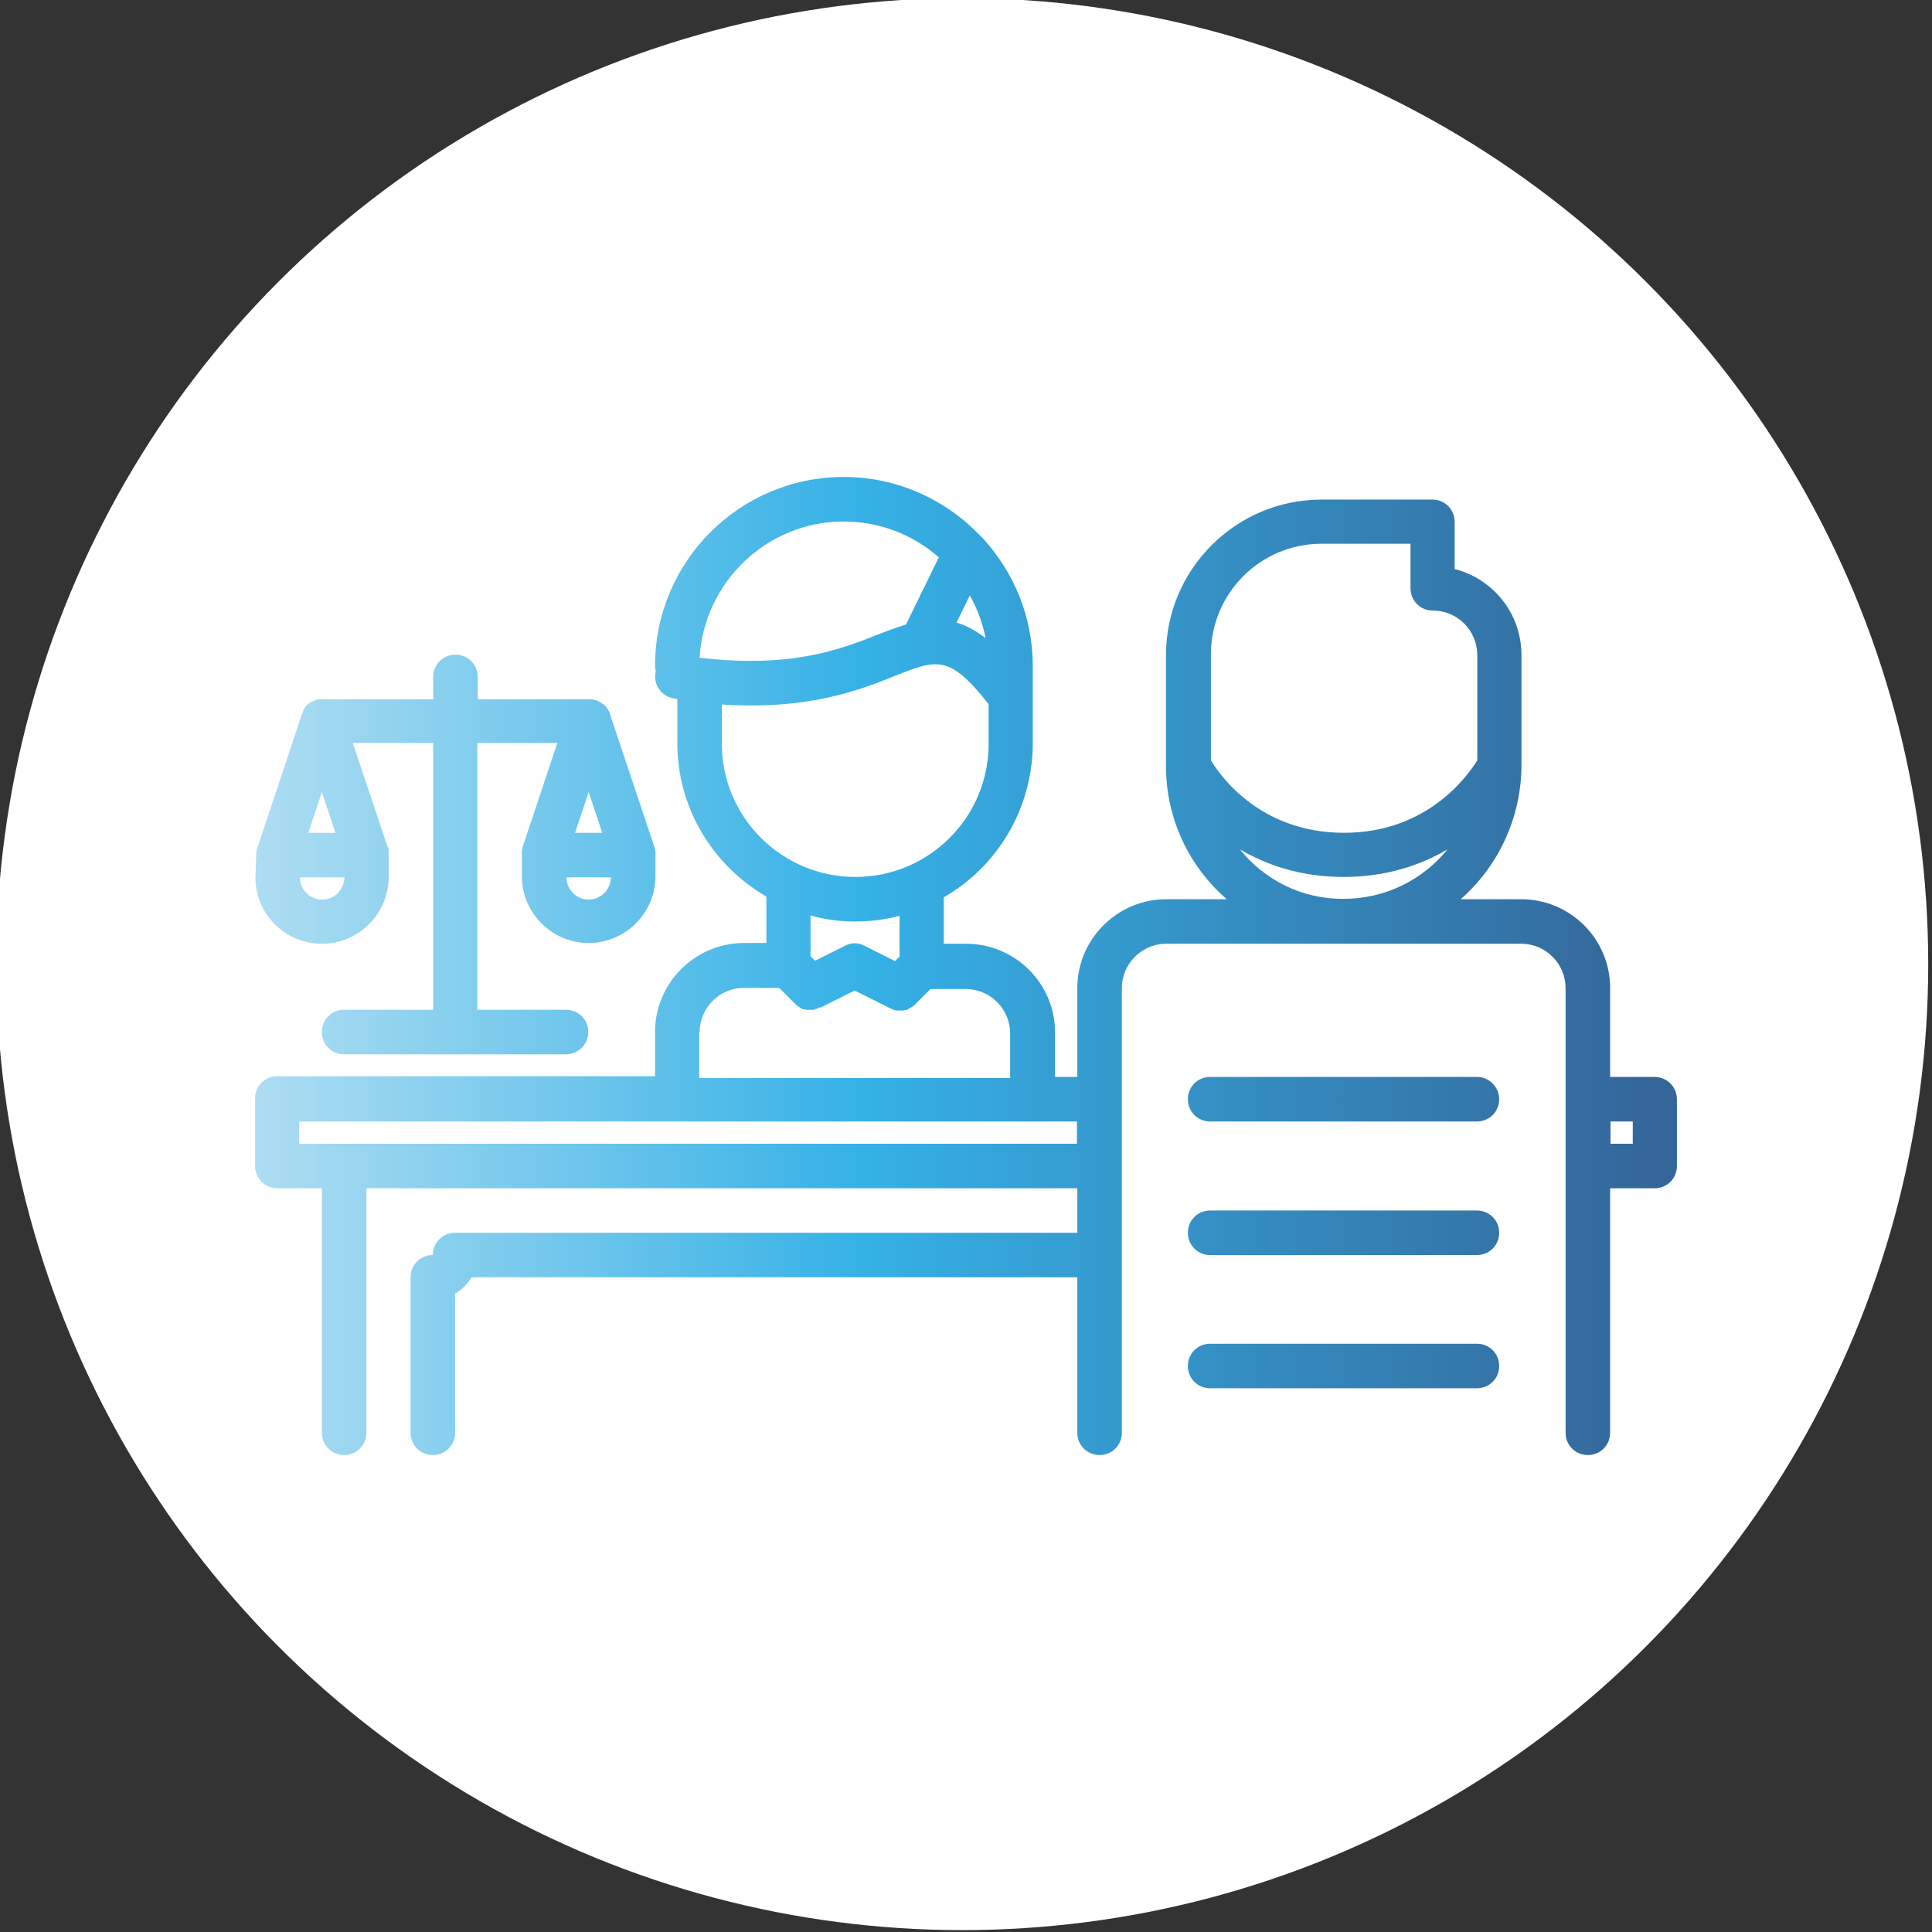
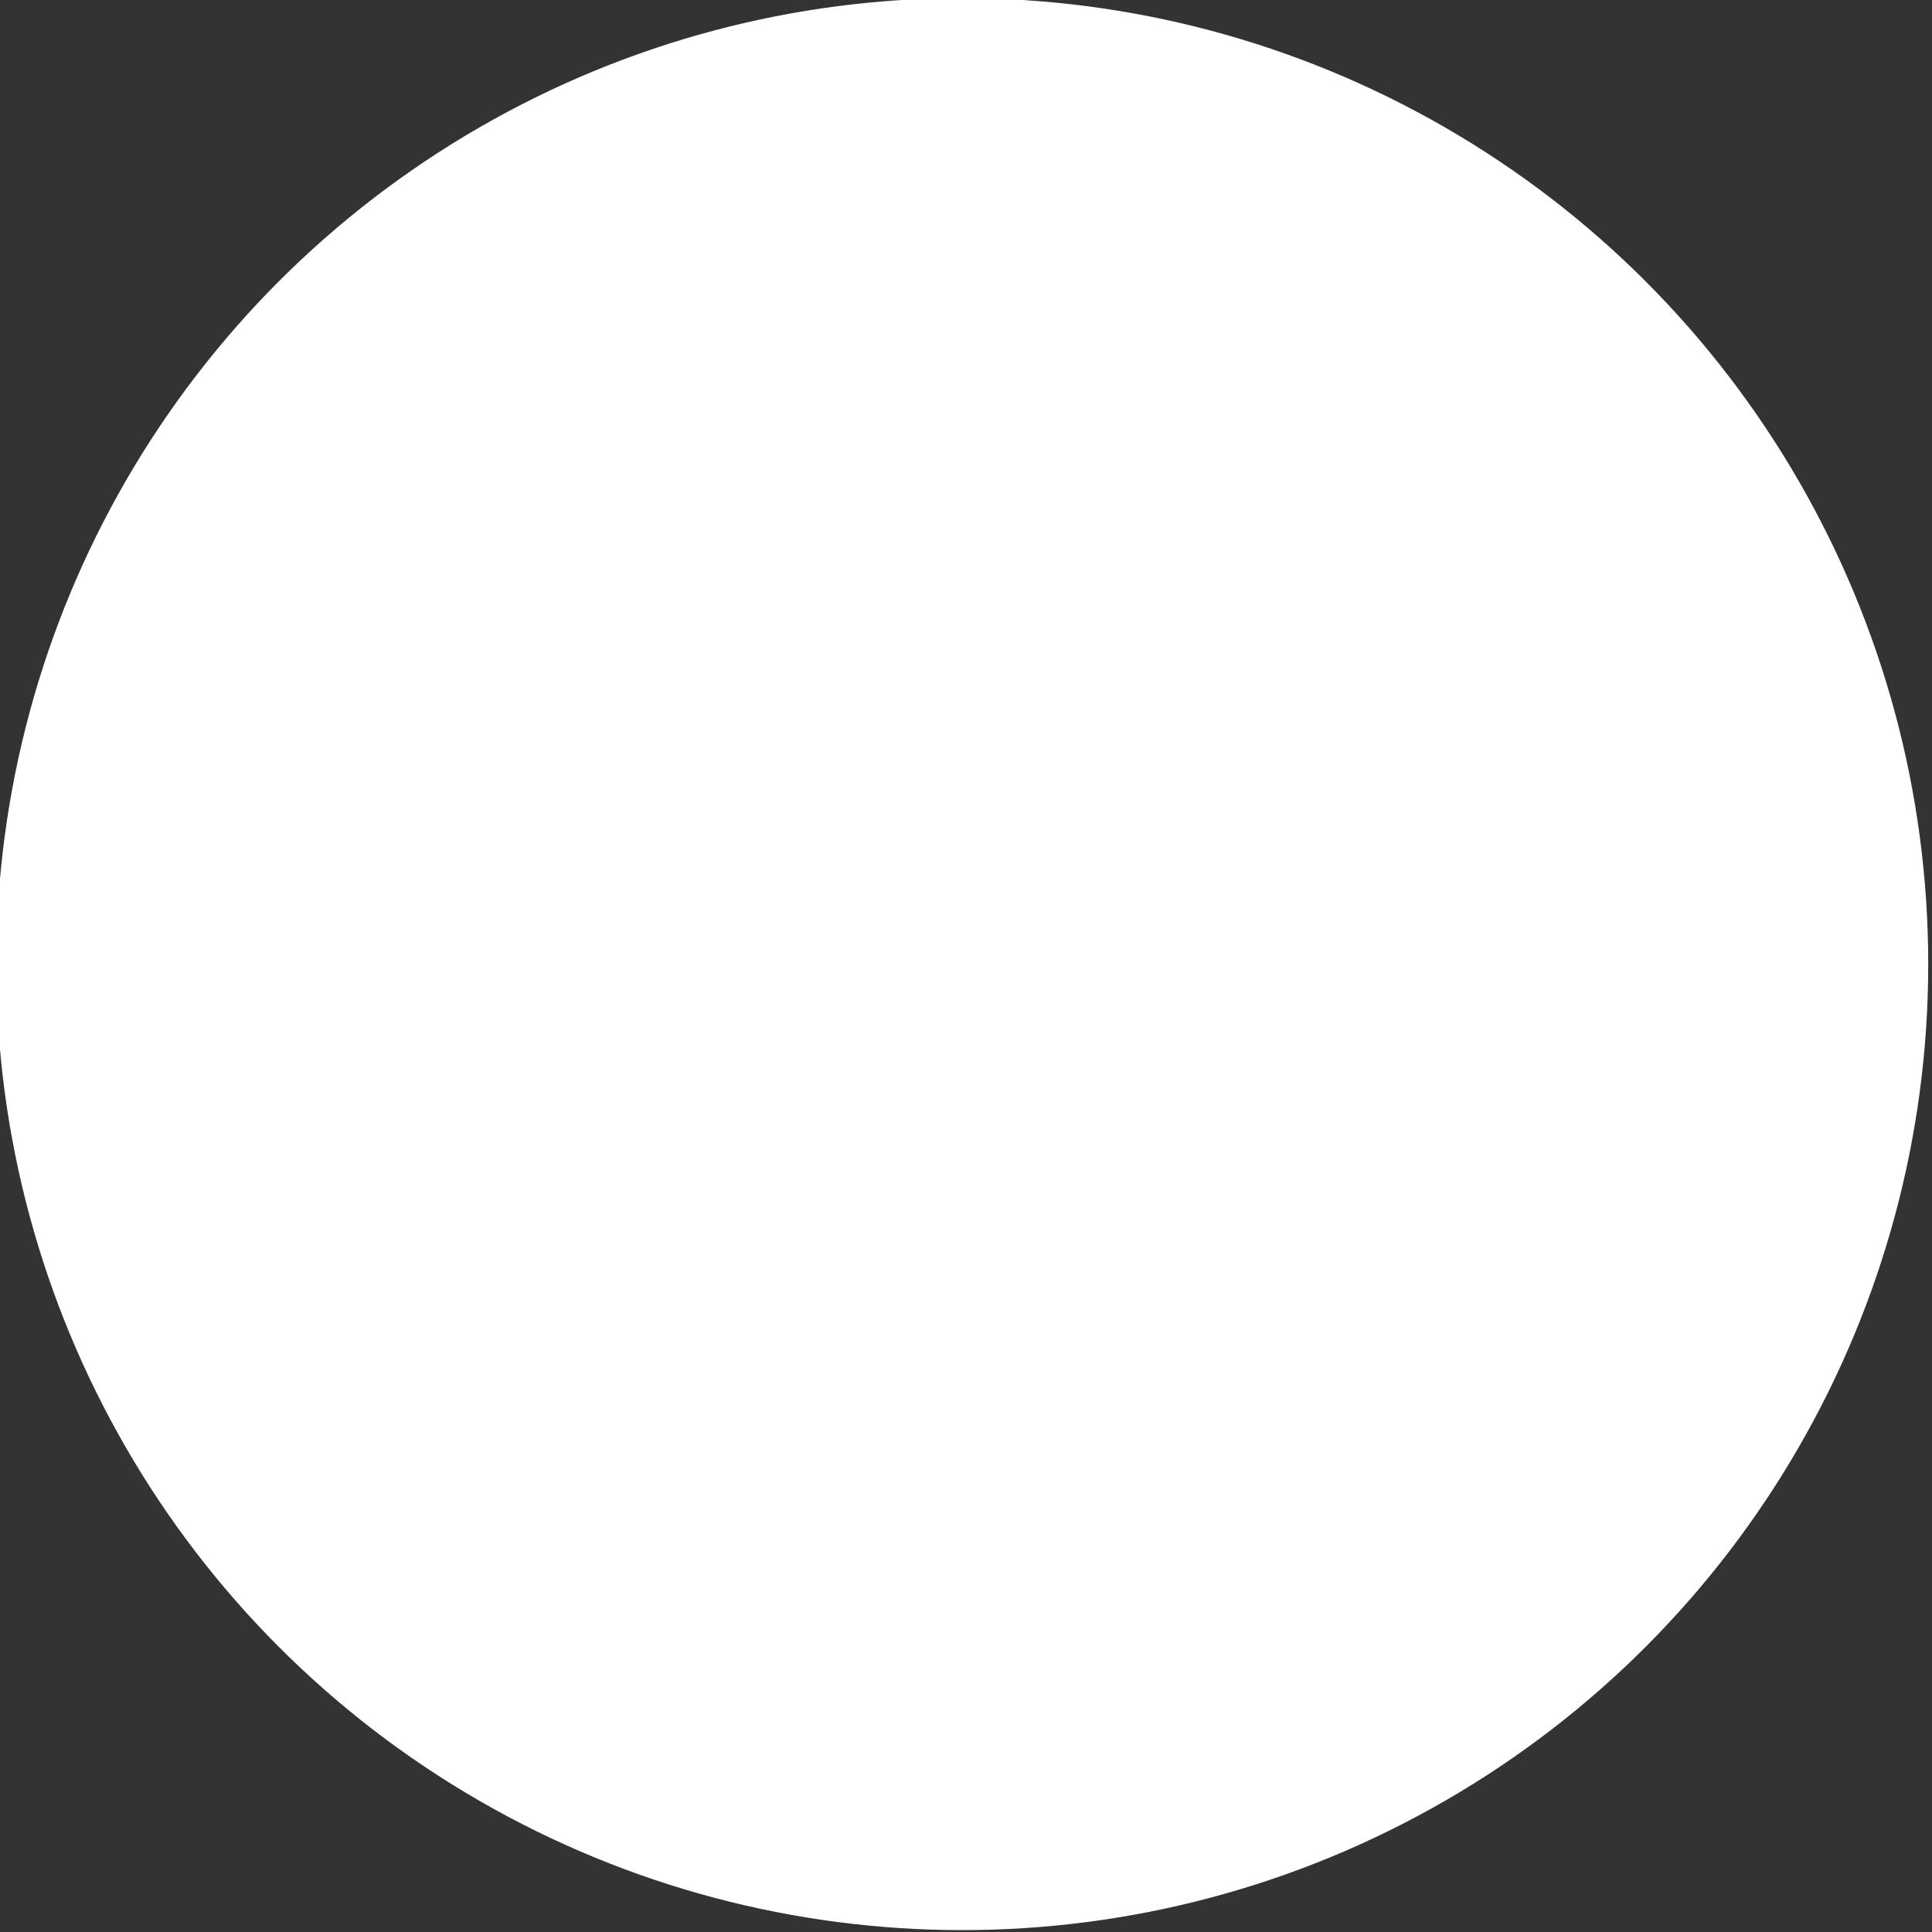
<svg xmlns="http://www.w3.org/2000/svg" version="1.1" id="Capa_1" x="0px" y="0px" viewBox="0 0 512 512" style="enable-background:new 0 0 512 512;" xml:space="preserve">
  <rect x="0" y="0" width="512" height="512" fill="#333333" stroke="none" />
  <style type="text/css"> .st0{fill:#FFFFFF;} .st1{fill:url(#SVGID_1_);} </style>
  <circle class="st0" cx="255" cy="255.5" r="256" />
  <linearGradient id="SVGID_1_" gradientUnits="userSpaceOnUse" x1="67.57" y1="256" x2="444.43" y2="256">
    <stop offset="4.265177e-07" style="stop-color:#AEDDF2" />
    <stop offset="0.427" style="stop-color:#35B1E6" />
    <stop offset="0.984" style="stop-color:#346699" />
  </linearGradient>
-   <path class="st1" d="M438.5,285.4h-11.8v-23.6c0-13-10.6-23.5-23.6-23.5c-0.2,0-0.4,0-0.6,0h-15.4c9.8-8.6,16-21.3,16.1-35.3 c0,0,0,0,0,0v-29.2c0-0.1,0-0.2,0-0.2c0-11-7.5-20.2-17.7-22.8v-12.5c0-3.3-2.6-5.9-5.9-5.9h-29.4c-22.7,0-41.2,18.5-41.2,41.2 c0,0,0,0,0,0v29.2c0,0,0,0.1,0,0.1v0.1c0,0,0,0,0,0c0,0,0,0,0,0c0,0.1,0,0.2,0,0.4c0.1,13.9,6.3,26.4,16.1,34.9h-15.4 c-0.2,0-0.4,0-0.6,0c-13,0-23.6,10.6-23.6,23.5v23.6h-5.9v-11.8c0-13-10.6-23.5-23.6-23.5c-0.2,0-0.4,0-0.6,0h-5.3v-12.3 c14.1-8.1,23.5-23.3,23.6-40.7c0,0,0,0,0,0v-20.6c0-13-5-24.8-13.1-33.7c-0.2-0.2-0.4-0.5-0.7-0.7c-9.1-9.6-22-15.7-36.3-15.7 c-27.6,0-50,22.4-50,50c0,0.5,0.1,1,0.2,1.5c0,0.2-0.1,0.4-0.1,0.5c-0.5,3.2,1.7,6.2,4.9,6.7c0.3,0,0.6,0.1,0.9,0.1v11.7 c0,0,0,0,0,0c0,17.4,9.5,32.5,23.6,40.7v12.3h-5.3c-0.2,0-0.4,0-0.6,0c-13,0-23.6,10.6-23.6,23.5v11.8H73.5c-3.3,0-5.9,2.6-5.9,5.9 V309c0,3.3,2.6,5.9,5.9,5.9h11.8v64.8c0,3.3,2.6,5.9,5.9,5.9c3.3,0,5.9-2.6,5.9-5.9v-64.8h188.4v11.8H120.6c-3.3,0-5.9,2.6-5.9,5.9 c0,0,0,0,0,0c-3.3,0-5.9,2.6-5.9,5.9v41.2c0,3.3,2.6,5.9,5.9,5.9c3.3,0,5.9-2.6,5.9-5.9v-36.9c1.8-1,3.3-2.5,4.3-4.3h160.6v41.2 c0,3.3,2.6,5.9,5.9,5.9c3.3,0,5.9-2.6,5.9-5.9V261.9c0-6.4,5.1-11.6,11.4-11.8c0.1,0,0.2,0,0.3,0h23.5c0.2,0,0.4,0,0.7,0h34 c0.2,0,0.4,0,0.7,0h35.3c0.1,0,0.2,0,0.3,0c6.3,0.2,11.4,5.4,11.4,11.8v117.8c0,3.3,2.6,5.9,5.9,5.9c3.3,0,5.9-2.6,5.9-5.9v-64.8 h11.8c3.3,0,5.9-2.6,5.9-5.9v-17.7C444.4,288.1,441.8,285.4,438.5,285.4z M257,157.8c2,3.5,3.4,7.3,4.2,11.3c-2.7-2-5.2-3.4-7.7-4.1 L257,157.8z M223.6,138.2c9.7,0,18.5,3.6,25.2,9.5l-8.7,17.8c-2.3,0.7-4.7,1.6-7.3,2.6c-9.8,3.9-23,9.1-47.4,6.2 C186.6,154.2,203.3,138.2,223.6,138.2z M191.3,197.1v-10.4c22.9,1.5,36.5-3.8,45.9-7.6c11.1-4.4,14.4-5.7,24.8,7.5v10.5 c0,19.5-15.8,35.3-35.3,35.3S191.3,216.6,191.3,197.1z M226.6,244.2c4.1,0,8-0.5,11.8-1.5v10.8l-1.2,1.2l-8-4c0,0-0.1,0-0.1-0.1 c-0.1,0-0.2-0.1-0.3-0.1c-0.1,0-0.2-0.1-0.2-0.1c-0.1,0-0.2-0.1-0.3-0.1c-0.1,0-0.1,0-0.2-0.1c-0.1,0-0.3-0.1-0.4-0.1 c0,0-0.1,0-0.1,0c-0.2,0-0.3,0-0.5-0.1c0,0,0,0-0.1,0c-1-0.1-2,0.1-3,0.6l-8,4l-1.2-1.2v-10.8C218.6,243.7,222.5,244.2,226.6,244.2z M185.4,273.6c0-6.4,5.1-11.6,11.4-11.8c0.1,0,0.2,0,0.3,0h9.4l4.1,4.1c0.1,0.1,0.3,0.2,0.4,0.4c0,0,0.1,0.1,0.1,0.1 c0.2,0.1,0.4,0.3,0.5,0.4c0.1,0,0.1,0.1,0.2,0.1c0.2,0.1,0.4,0.2,0.5,0.3c0,0,0.1,0,0.1,0.1c0.2,0.1,0.5,0.2,0.7,0.2 c0,0,0.1,0,0.1,0c0.2,0.1,0.4,0.1,0.6,0.1c0.1,0,0.1,0,0.2,0c0.2,0,0.5,0,0.7,0c0,0,0,0,0,0c0,0,0,0,0,0c0,0,0,0,0,0 c0.2,0,0.4,0,0.6,0c0.1,0,0.1,0,0.2,0c0.1,0,0.3,0,0.4-0.1c0.1,0,0.1,0,0.2-0.1c0.1,0,0.3-0.1,0.4-0.1c0.1,0,0.1,0,0.2-0.1 c0.2-0.1,0.3-0.1,0.5-0.2c0,0,0,0,0.1,0l0.1,0c0,0,0,0,0.1,0l9-4.5l9.2,4.6c0.1,0,0.1,0,0.2,0.1c0.1,0.1,0.2,0.1,0.4,0.2 c0.1,0,0.2,0.1,0.2,0.1c0.1,0,0.3,0.1,0.4,0.1c0.1,0,0.2,0,0.2,0.1c0.1,0,0.3,0.1,0.4,0.1c0.1,0,0.1,0,0.2,0c0.2,0,0.4,0,0.6,0 c0,0,0,0,0,0c0,0,0,0,0,0c0,0,0,0,0,0c0.2,0,0.5,0,0.7,0c0.1,0,0.1,0,0.2,0c0.2,0,0.4-0.1,0.6-0.1c0,0,0.1,0,0.1,0 c0.2-0.1,0.5-0.1,0.7-0.2c0,0,0.1,0,0.1-0.1c0.2-0.1,0.3-0.2,0.5-0.3c0.1,0,0.1-0.1,0.2-0.1c0.2-0.1,0.3-0.2,0.5-0.3 c0.1-0.1,0.2-0.1,0.3-0.2c0.1-0.1,0.2-0.2,0.3-0.3l0.1-0.1c0,0,0,0,0,0l4-4h9.4c0.1,0,0.2,0,0.3,0c6.3,0.2,11.4,5.4,11.4,11.8v11.8 h-82.4V273.6z M79.3,303.1v-5.9h206.1v5.9H79.3z M328.6,225.1c7,4.1,16,7.3,27.5,7.3c11.4,0,20.5-3.2,27.5-7.3 c-6.5,8-16.4,13.1-27.5,13.1C345,238.3,335.1,233.2,328.6,225.1z M350.2,144.1h23.6v11.8c0,3.3,2.6,5.9,5.9,5.9 c6.5,0,11.7,5.2,11.8,11.7c0,0,0,0.1,0,0.1v27.9c-2.6,4.2-13.3,19.2-35.3,19.2c-22.1,0-32.7-14.9-35.3-19.2v-27.9 C320.8,157.3,334,144.1,350.2,144.1z M426.8,297.2h5.9v5.9h-5.9V297.2z M397.3,291.3c0,3.3-2.6,5.9-5.9,5.9h-70.7 c-3.3,0-5.9-2.6-5.9-5.9c0-3.3,2.6-5.9,5.9-5.9h70.7C394.7,285.4,397.3,288.1,397.3,291.3z M397.3,326.7c0,3.3-2.6,5.9-5.9,5.9 h-70.7c-3.3,0-5.9-2.6-5.9-5.9c0-3.3,2.6-5.9,5.9-5.9h70.7C394.7,320.8,397.3,323.4,397.3,326.7z M397.3,362c0,3.3-2.6,5.9-5.9,5.9 h-70.7c-3.3,0-5.9-2.6-5.9-5.9c0-3.3,2.6-5.9,5.9-5.9h70.7C394.7,356.1,397.3,358.7,397.3,362z M67.7,232.5c0,0.2,0,0.4,0,0.6 c0.3,9.5,8.1,17,17.6,17c9.7,0,17.7-7.9,17.7-17.7c0,0,0,0,0,0c0,0,0,0,0,0l0-5.9c0,0,0-0.1,0-0.1c0-0.1,0-0.1,0-0.2 c0,0,0-0.1,0-0.1c0-0.1,0-0.2,0-0.3c0,0,0-0.1,0-0.1c0,0,0,0,0-0.1c0-0.1,0-0.1,0-0.2c0-0.1,0-0.2,0-0.3c0-0.1-0.1-0.2-0.1-0.3 c0-0.1,0-0.2-0.1-0.3c0,0,0-0.1-0.1-0.1l-9.2-27.5h21.3v70.7H91.2c-3.3,0-5.9,2.6-5.9,5.9c0,3.3,2.6,5.9,5.9,5.9h58.8 c3.2,0,5.9-2.6,5.9-5.9c0-3.3-2.6-5.9-5.9-5.9h-23.5v-70.7h21.2l-9.2,27.6c0,0,0,0,0,0c-0.1,0.2-0.1,0.3-0.1,0.5c0,0,0,0.1,0,0.1 c0,0.1-0.1,0.3-0.1,0.4c0,0.1,0,0.1,0,0.2c0,0.1,0,0.2,0,0.3c0,0.1,0,0.2,0,0.3c0,0,0,0,0,0.1c0,0.1,0,0.2,0,0.2v5.4 c0,0.1,0,0.2,0,0.2c0,9.7,7.9,17.7,17.7,17.7c9.7,0,17.7-7.9,17.7-17.7c0,0,0-0.1,0-0.1l0-5.6c0,0,0-0.1,0-0.1c0,0,0-0.1,0-0.1 c0,0,0,0,0,0c0-0.2,0-0.3,0-0.5c0,0,0-0.1,0-0.1c0-0.1,0-0.3-0.1-0.4c0-0.1,0-0.1,0-0.2c0-0.1,0-0.2-0.1-0.3c0-0.1-0.1-0.2-0.1-0.3 c0,0,0,0,0-0.1l-11.8-35.3c0,0,0-0.1,0-0.1c0-0.1-0.1-0.2-0.1-0.3c0,0,0-0.1-0.1-0.1c0-0.1,0-0.1-0.1-0.2c0-0.1-0.1-0.1-0.1-0.2 c0,0,0-0.1-0.1-0.1c0-0.1-0.1-0.1-0.1-0.2c0-0.1-0.1-0.1-0.1-0.2c0,0,0-0.1-0.1-0.1c-0.1-0.1-0.1-0.2-0.2-0.2c0,0-0.1-0.1-0.1-0.1 c0,0,0,0,0-0.1c0,0,0,0,0,0c-0.1-0.1-0.1-0.2-0.2-0.2c0,0-0.1-0.1-0.1-0.1c-0.1-0.1-0.2-0.2-0.3-0.3c0,0,0,0-0.1,0 c-0.1-0.1-0.3-0.2-0.4-0.3c0,0,0,0,0,0c-0.2-0.1-0.3-0.2-0.5-0.3c0,0,0,0,0,0c-0.7-0.4-1.4-0.6-2.2-0.7c0,0-0.1,0-0.1,0 c-0.1,0-0.3,0-0.4,0c-0.1,0-0.2,0-0.2,0c-0.1,0-0.2,0-0.2,0h-29.2v-5.9c0-3.3-2.6-5.9-5.9-5.9c-3.3,0-5.9,2.6-5.9,5.9v5.9H85.6 c-0.1,0-0.1,0-0.2,0c-0.1,0-0.2,0-0.3,0c-0.1,0-0.2,0-0.4,0c0,0-0.1,0-0.1,0c-0.2,0-0.3,0.1-0.5,0.1c0,0,0,0,0,0 c-0.4,0.1-0.7,0.2-1.1,0.4c0,0,0,0-0.1,0c-0.1,0.1-0.3,0.1-0.4,0.2c0,0-0.1,0-0.1,0.1c-0.1,0.1-0.2,0.1-0.3,0.2 c-0.1,0-0.1,0.1-0.2,0.1c-0.1,0.1-0.2,0.1-0.3,0.2c-0.1,0.1-0.1,0.1-0.2,0.2c-0.1,0.1-0.1,0.1-0.2,0.2c-0.1,0.1-0.2,0.2-0.2,0.2 c0,0-0.1,0.1-0.1,0.2c-0.1,0.1-0.2,0.2-0.2,0.3c0,0-0.1,0.1-0.1,0.1c-0.1,0.1-0.2,0.3-0.2,0.4c0,0,0,0.1,0,0.1 c-0.1,0.2-0.2,0.3-0.2,0.5c0,0,0,0,0,0c-0.1,0.2-0.1,0.3-0.2,0.5c0,0,0,0,0,0l-11.6,34.8c-0.3,0.7-0.5,1.5-0.5,2.4L67.7,232.5z M159.6,220.7h-7.2l3.6-10.8L159.6,220.7z M156,238.4c-3.2,0-5.8-2.6-5.9-5.8c0,0,0-0.1,0-0.1v0h11.8l0,0c0,0,0,0,0,0.1 C161.8,235.8,159.2,238.4,156,238.4z M85.3,209.9l3.6,10.8h-7.2L85.3,209.9z M85.4,238.4c-3.3,0-5.9-2.6-5.9-5.9c0,0,0,0,0,0h11.8 l0,0C91.2,235.8,88.6,238.4,85.4,238.4z" />
</svg>